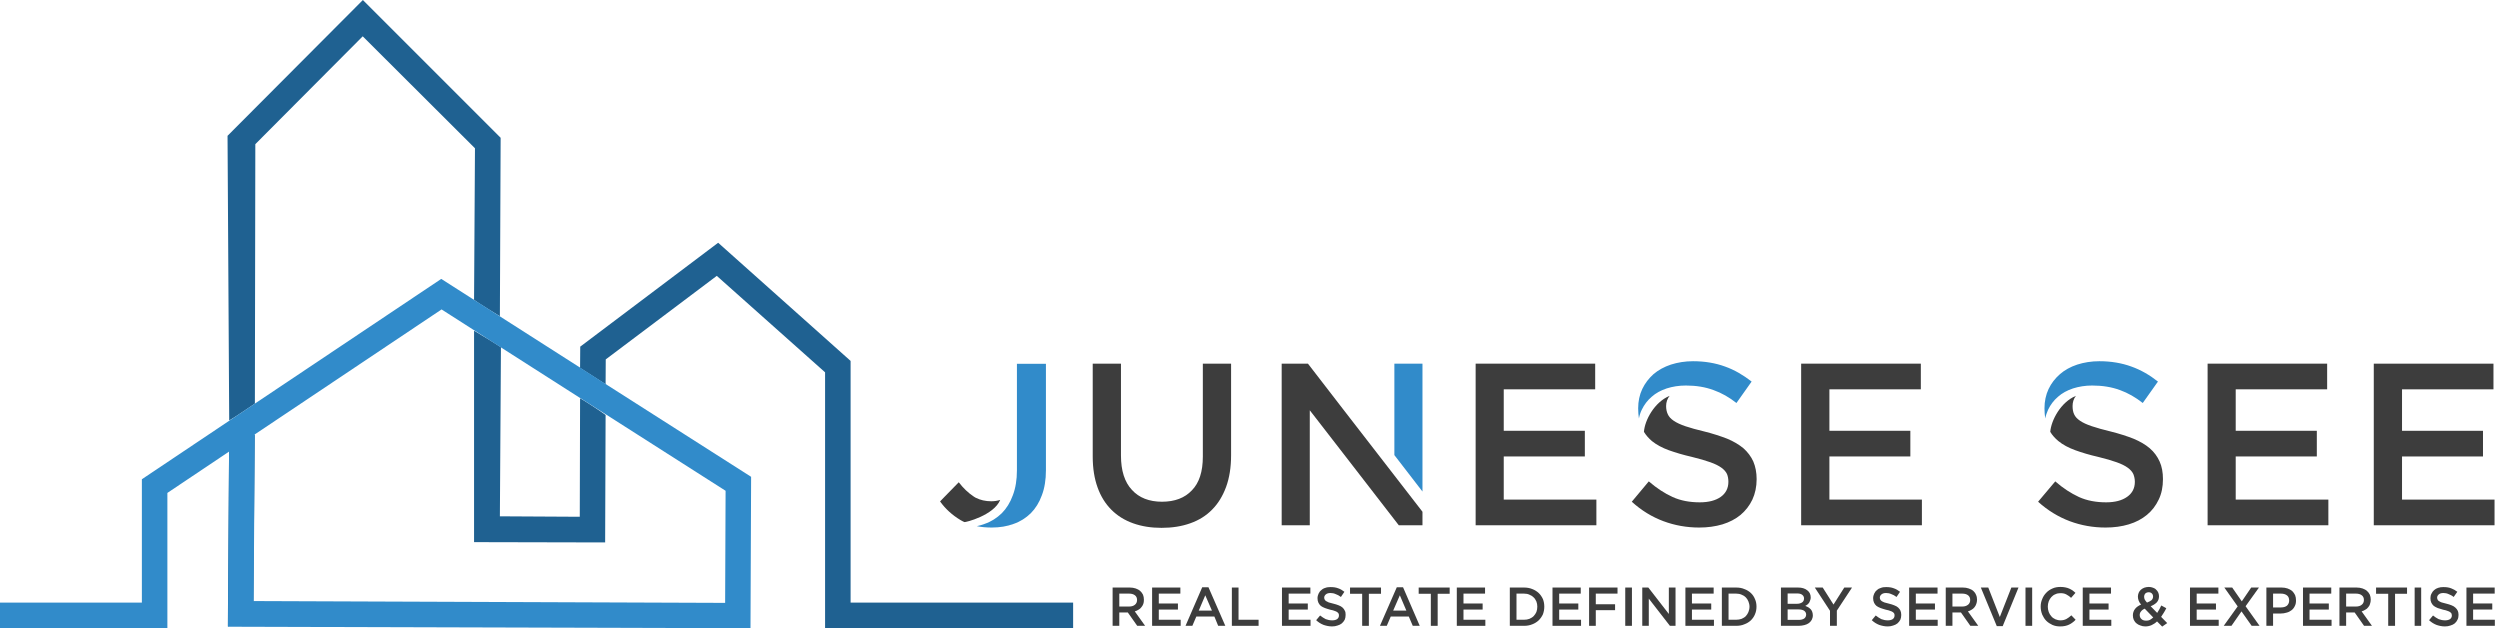
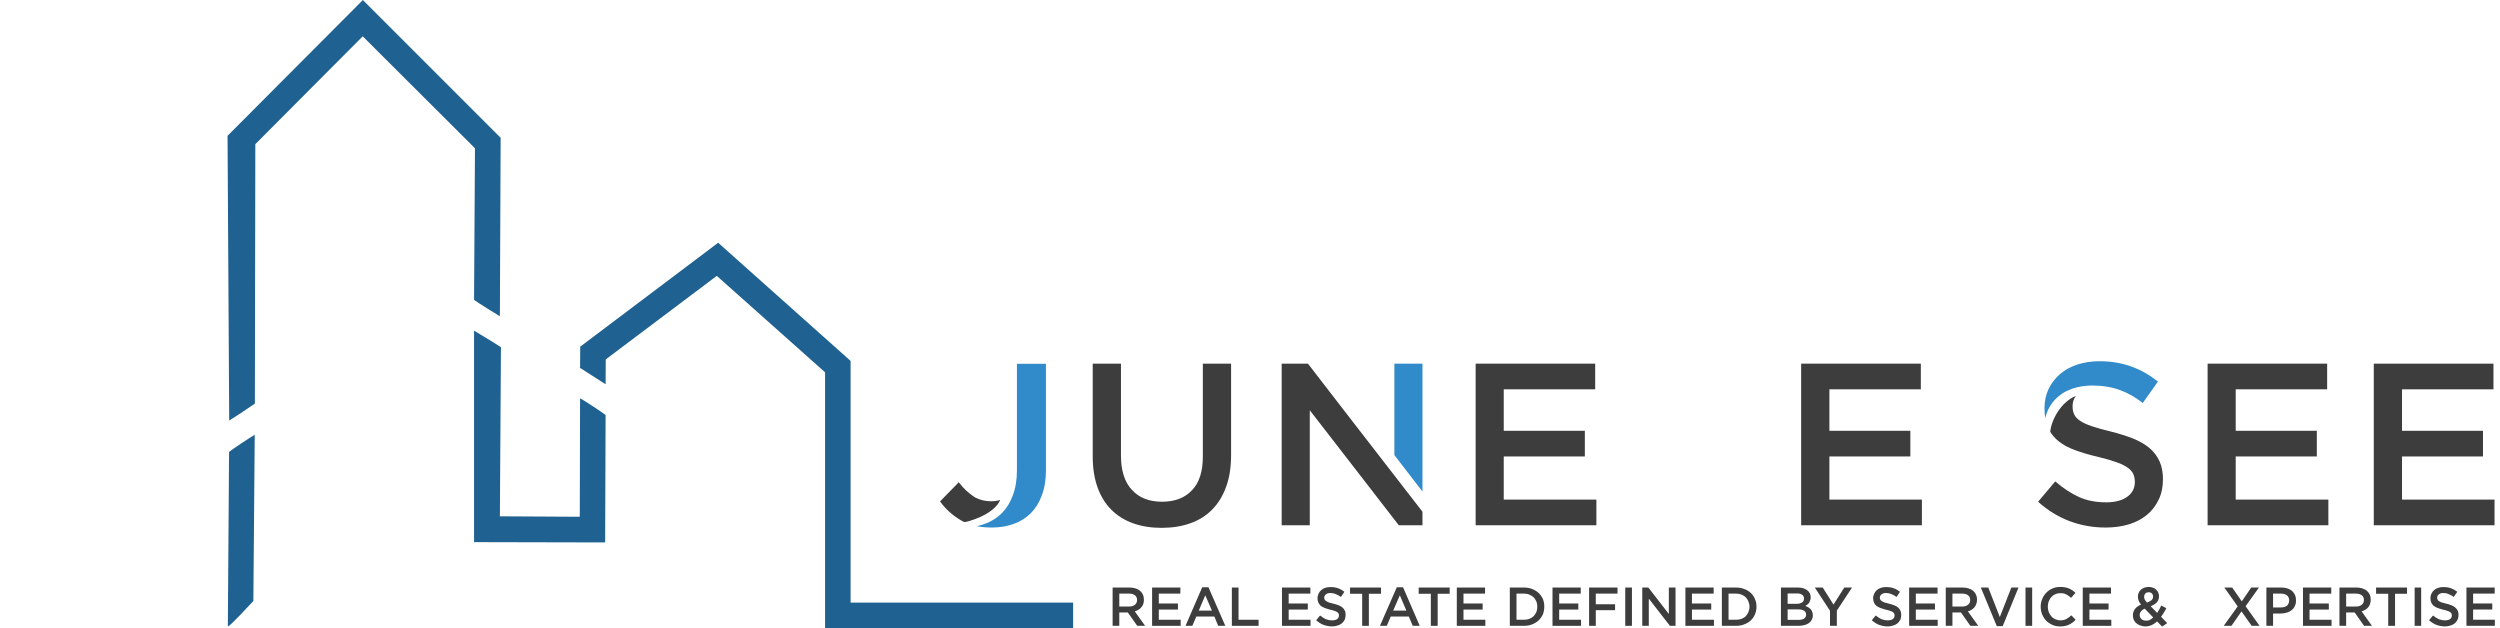
<svg xmlns="http://www.w3.org/2000/svg" width="191" height="48" viewBox="0 0 191 48" fill="none">
  <g clip-path="url(#clip0_129_10766)">
    <path d="M38.249 10.527L27.724 0.002L17.384 10.376L17.511 32.123C17.86 31.938 19.473 30.835 19.473 30.835L19.507 11.014L27.712 2.775L36.288 11.328L36.218 22.909C36.334 23.025 38.191 24.163 38.191 24.163L38.249 10.527Z" fill="#1F6191" />
    <path d="M64.986 46.037V27.574L54.867 18.546L44.33 26.483L44.318 28.085L44.283 28.062C44.283 28.073 44.283 28.073 44.283 28.085C44.33 28.108 46.244 29.35 46.256 29.35C46.268 29.35 46.279 29.35 46.291 29.35L46.268 29.338L46.279 27.458L54.762 21.076L63.036 28.445V47.998H81.987V46.037H64.986Z" fill="#1F6191" />
    <path d="M46.268 31.706C45.989 31.473 44.341 30.417 44.318 30.429L44.295 39.481L38.191 39.446L38.272 26.53C38.214 26.472 36.264 25.276 36.218 25.265V41.419L46.233 41.442L46.268 31.706Z" fill="#1F6191" />
    <path d="M19.357 45.921L19.461 33.214C18.927 33.539 17.86 34.247 17.5 34.525L17.407 47.871C17.755 47.673 18.927 46.35 19.357 45.921Z" fill="#1F6191" />
    <path d="M86.71 45.48C86.605 45.399 86.454 45.352 86.269 45.352H85.514V46.339H86.269C86.454 46.339 86.605 46.292 86.71 46.2C86.814 46.118 86.872 45.991 86.872 45.84C86.872 45.677 86.814 45.561 86.71 45.48ZM86.884 47.813L86.164 46.791H85.514V47.813H85.004V44.888H86.315C86.478 44.888 86.629 44.911 86.768 44.958C86.895 45.004 87.011 45.062 87.104 45.144C87.197 45.225 87.267 45.318 87.325 45.434C87.371 45.55 87.394 45.677 87.394 45.817C87.394 45.944 87.383 46.049 87.348 46.142C87.313 46.246 87.255 46.327 87.197 46.397C87.139 46.478 87.07 46.536 86.977 46.583C86.895 46.641 86.803 46.675 86.698 46.71L87.487 47.813H86.884Z" fill="#3D3D3D" />
    <path d="M90.18 45.352H88.532V46.107H89.994V46.571H88.532V47.349H90.203V47.813H88.021V44.888H90.18V45.352Z" fill="#3D3D3D" />
    <path d="M92.083 45.48L91.584 46.652H92.593L92.083 45.48ZM93.614 47.813H93.069L92.779 47.105H91.398L91.096 47.813H90.574L91.85 44.865H92.326L93.614 47.813Z" fill="#3D3D3D" />
    <path d="M94.114 44.888H94.624V47.349H96.156V47.813H94.114V44.888Z" fill="#3D3D3D" />
    <path d="M100.113 45.352H98.454V46.107H99.916V46.571H98.454V47.349H100.125V47.813H97.943V44.888H100.113V45.352Z" fill="#3D3D3D" />
    <path d="M101.204 45.805C101.227 45.852 101.262 45.886 101.308 45.921C101.366 45.956 101.436 45.991 101.517 46.026C101.61 46.049 101.726 46.084 101.865 46.118C102.016 46.153 102.155 46.2 102.271 46.246C102.399 46.292 102.492 46.35 102.573 46.42C102.643 46.49 102.712 46.571 102.747 46.664C102.794 46.745 102.805 46.849 102.805 46.977C102.805 47.116 102.782 47.244 102.736 47.349C102.678 47.453 102.608 47.546 102.515 47.627C102.422 47.697 102.318 47.755 102.19 47.789C102.063 47.836 101.923 47.859 101.772 47.859C101.54 47.859 101.331 47.813 101.123 47.743C100.914 47.662 100.728 47.546 100.554 47.383L100.856 47.023C101.007 47.14 101.146 47.232 101.285 47.302C101.436 47.36 101.598 47.395 101.784 47.395C101.947 47.395 102.063 47.36 102.155 47.302C102.248 47.232 102.295 47.14 102.295 47.023C102.295 46.977 102.295 46.931 102.271 46.884C102.248 46.849 102.225 46.803 102.167 46.768C102.121 46.733 102.051 46.699 101.97 46.675C101.888 46.641 101.772 46.606 101.633 46.583C101.482 46.536 101.343 46.501 101.227 46.455C101.099 46.408 100.995 46.35 100.914 46.292C100.832 46.223 100.774 46.142 100.728 46.049C100.682 45.956 100.658 45.84 100.658 45.701C100.658 45.573 100.693 45.457 100.74 45.352C100.786 45.248 100.856 45.155 100.949 45.086C101.03 45.004 101.134 44.946 101.262 44.911C101.378 44.865 101.517 44.853 101.656 44.853C101.865 44.853 102.063 44.877 102.237 44.946C102.411 45.004 102.562 45.097 102.712 45.213L102.446 45.608C102.306 45.503 102.179 45.434 102.039 45.387C101.912 45.329 101.784 45.306 101.645 45.306C101.494 45.306 101.378 45.341 101.297 45.41C101.215 45.48 101.169 45.561 101.169 45.654C101.169 45.712 101.181 45.759 101.204 45.805Z" fill="#3D3D3D" />
    <path d="M104.581 47.813H104.07V45.364H103.142V44.888H105.509V45.364H104.581V47.813Z" fill="#3D3D3D" />
    <path d="M106.948 45.48L106.438 46.652H107.447L106.948 45.48ZM108.468 47.813H107.935L107.633 47.105H106.252L105.95 47.813H105.428L106.716 44.865H107.192L108.468 47.813Z" fill="#3D3D3D" />
    <path d="M109.838 47.813H109.316V45.364H108.387V44.888H110.755V45.364H109.838V47.813Z" fill="#3D3D3D" />
    <path d="M113.458 45.352H111.81V46.107H113.273V46.571H111.81V47.349H113.481V47.813H111.3V44.888H113.458V45.352Z" fill="#3D3D3D" />
    <path d="M117.381 45.956C117.323 45.84 117.265 45.724 117.172 45.643C117.079 45.55 116.974 45.48 116.847 45.434C116.731 45.376 116.592 45.352 116.429 45.352H115.86V47.349H116.429C116.592 47.349 116.731 47.325 116.847 47.279C116.974 47.221 117.079 47.163 117.172 47.07C117.265 46.977 117.323 46.873 117.381 46.757C117.427 46.629 117.45 46.501 117.45 46.35C117.45 46.211 117.427 46.072 117.381 45.956ZM117.88 46.931C117.798 47.105 117.694 47.256 117.555 47.395C117.415 47.523 117.253 47.627 117.067 47.697C116.87 47.778 116.661 47.813 116.441 47.813H115.35V44.888H116.441C116.661 44.888 116.87 44.923 117.067 45.004C117.253 45.074 117.415 45.178 117.555 45.306C117.694 45.434 117.798 45.596 117.88 45.77C117.949 45.944 117.984 46.142 117.984 46.35C117.984 46.548 117.949 46.745 117.88 46.931Z" fill="#3D3D3D" />
    <path d="M120.769 45.352H119.121V46.107H120.584V46.571H119.121V47.349H120.792V47.813H118.611V44.888H120.769V45.352Z" fill="#3D3D3D" />
    <path d="M123.578 45.352H121.918V46.165H123.392V46.617H121.918V47.813H121.407V44.888H123.578V45.352Z" fill="#3D3D3D" />
    <path d="M124.169 47.813H124.68V44.888H124.169V47.813Z" fill="#3D3D3D" />
    <path d="M127.5 44.888H128.011V47.813H127.581L125.968 45.735V47.813H125.469V44.888H125.933L127.5 46.907V44.888Z" fill="#3D3D3D" />
    <path d="M130.923 45.352H129.264V46.107H130.738V46.571H129.264V47.349H130.946V47.813H128.765V44.888H130.923V45.352Z" fill="#3D3D3D" />
    <path d="M133.581 45.956C133.534 45.84 133.465 45.724 133.383 45.643C133.291 45.55 133.186 45.48 133.059 45.434C132.931 45.376 132.792 45.352 132.641 45.352H132.061V47.349H132.641C132.792 47.349 132.931 47.325 133.059 47.279C133.186 47.221 133.291 47.163 133.383 47.07C133.465 46.977 133.534 46.873 133.581 46.757C133.627 46.629 133.662 46.501 133.662 46.35C133.662 46.211 133.627 46.072 133.581 45.956ZM134.08 46.931C134.01 47.105 133.906 47.256 133.766 47.395C133.627 47.523 133.465 47.627 133.267 47.697C133.082 47.778 132.873 47.813 132.641 47.813H131.55V44.888H132.641C132.873 44.888 133.082 44.923 133.267 45.004C133.465 45.074 133.627 45.178 133.766 45.306C133.906 45.434 134.01 45.596 134.08 45.77C134.161 45.944 134.196 46.142 134.196 46.35C134.196 46.548 134.161 46.745 134.08 46.931Z" fill="#3D3D3D" />
    <path d="M137.84 47.256C137.932 47.186 137.99 47.082 137.99 46.954C137.99 46.826 137.932 46.733 137.84 46.664C137.735 46.594 137.596 46.559 137.387 46.559H136.575V47.36H137.422C137.596 47.36 137.735 47.325 137.84 47.256ZM137.677 46.026C137.77 45.968 137.828 45.863 137.828 45.724C137.828 45.608 137.782 45.515 137.689 45.445C137.607 45.376 137.48 45.341 137.317 45.341H136.575V46.13H137.271C137.445 46.13 137.573 46.095 137.677 46.026ZM138.072 45.097C138.246 45.225 138.339 45.41 138.339 45.643C138.339 45.724 138.327 45.805 138.292 45.875C138.269 45.944 138.246 46.002 138.211 46.06C138.165 46.107 138.13 46.153 138.072 46.2C138.025 46.234 137.967 46.269 137.921 46.292C138.002 46.327 138.083 46.362 138.153 46.397C138.223 46.443 138.281 46.49 138.339 46.548C138.385 46.606 138.431 46.664 138.455 46.745C138.478 46.815 138.501 46.907 138.501 47.012C138.501 47.14 138.466 47.256 138.42 47.349C138.362 47.453 138.292 47.534 138.199 47.604C138.106 47.673 137.99 47.72 137.863 47.755C137.724 47.789 137.573 47.813 137.422 47.813H136.064V44.888H137.375C137.666 44.888 137.898 44.958 138.072 45.097Z" fill="#3D3D3D" />
    <path d="M140.335 47.813H139.812V46.664L138.652 44.888H139.255L140.079 46.188L140.903 44.888H141.495L140.335 46.652V47.813Z" fill="#3D3D3D" />
    <path d="M143.654 45.805C143.677 45.852 143.712 45.886 143.758 45.921C143.804 45.956 143.886 45.991 143.967 46.026C144.06 46.049 144.176 46.084 144.315 46.118C144.466 46.153 144.605 46.2 144.721 46.246C144.849 46.292 144.942 46.35 145.023 46.42C145.092 46.49 145.162 46.571 145.197 46.664C145.232 46.745 145.255 46.849 145.255 46.977C145.255 47.116 145.232 47.244 145.185 47.349C145.127 47.453 145.058 47.546 144.965 47.627C144.872 47.697 144.768 47.755 144.64 47.789C144.512 47.836 144.373 47.859 144.222 47.859C143.99 47.859 143.781 47.813 143.572 47.743C143.363 47.662 143.178 47.546 143.004 47.383L143.305 47.023C143.456 47.14 143.595 47.232 143.735 47.302C143.886 47.36 144.048 47.395 144.234 47.395C144.385 47.395 144.512 47.36 144.605 47.302C144.698 47.232 144.744 47.14 144.744 47.023C144.744 46.977 144.744 46.931 144.721 46.884C144.698 46.849 144.675 46.803 144.617 46.768C144.57 46.733 144.501 46.699 144.419 46.675C144.338 46.641 144.222 46.606 144.083 46.583C143.932 46.536 143.793 46.501 143.677 46.455C143.549 46.408 143.445 46.35 143.363 46.292C143.282 46.223 143.224 46.142 143.178 46.049C143.131 45.956 143.108 45.84 143.108 45.701C143.108 45.573 143.143 45.457 143.189 45.352C143.236 45.248 143.305 45.155 143.398 45.086C143.479 45.004 143.584 44.946 143.712 44.911C143.828 44.865 143.967 44.853 144.106 44.853C144.315 44.853 144.512 44.877 144.686 44.946C144.86 45.004 145.011 45.097 145.162 45.213L144.895 45.608C144.756 45.503 144.628 45.434 144.489 45.387C144.361 45.329 144.234 45.306 144.094 45.306C143.944 45.306 143.828 45.341 143.746 45.41C143.665 45.48 143.619 45.561 143.619 45.654C143.619 45.712 143.63 45.759 143.654 45.805Z" fill="#3D3D3D" />
    <path d="M148.028 45.352H146.369V46.107H147.831V46.571H146.369V47.349H148.04V47.813H145.858V44.888H148.028V45.352Z" fill="#3D3D3D" />
    <path d="M150.361 45.48C150.257 45.399 150.106 45.352 149.92 45.352H149.166V46.339H149.92C150.106 46.339 150.245 46.292 150.361 46.2C150.465 46.118 150.523 45.991 150.523 45.84C150.523 45.677 150.465 45.561 150.361 45.48ZM150.535 47.813L149.816 46.791H149.166V47.813H148.655V44.888H149.955C150.129 44.888 150.28 44.911 150.407 44.958C150.547 45.004 150.663 45.062 150.756 45.144C150.848 45.225 150.918 45.318 150.964 45.434C151.022 45.55 151.046 45.677 151.046 45.817C151.046 45.944 151.022 46.049 150.988 46.142C150.953 46.246 150.906 46.327 150.848 46.397C150.79 46.478 150.709 46.536 150.628 46.583C150.547 46.641 150.454 46.675 150.349 46.71L151.139 47.813H150.535Z" fill="#3D3D3D" />
    <path d="M153.668 44.888H154.214L153.007 47.836H152.554L151.336 44.888H151.904L152.786 47.14L153.668 44.888Z" fill="#3D3D3D" />
    <path d="M154.748 47.813H155.258V44.888H154.748V47.813Z" fill="#3D3D3D" />
    <path d="M158.345 47.557C158.264 47.627 158.171 47.673 158.078 47.72C157.985 47.766 157.881 47.801 157.765 47.824C157.66 47.847 157.533 47.859 157.393 47.859C157.184 47.859 156.987 47.824 156.802 47.743C156.627 47.662 156.465 47.557 156.337 47.43C156.198 47.291 156.105 47.128 156.024 46.954C155.954 46.768 155.908 46.571 155.908 46.35C155.908 46.142 155.943 45.956 156.024 45.77C156.094 45.585 156.198 45.422 156.337 45.283C156.465 45.144 156.627 45.039 156.813 44.958C156.987 44.877 157.196 44.842 157.417 44.842C157.556 44.842 157.672 44.853 157.788 44.877C157.892 44.9 157.997 44.923 158.09 44.969C158.182 45.004 158.264 45.062 158.345 45.109C158.415 45.167 158.496 45.225 158.565 45.294L158.229 45.677C158.113 45.561 157.985 45.48 157.858 45.41C157.73 45.341 157.579 45.318 157.417 45.318C157.277 45.318 157.15 45.341 157.034 45.399C156.906 45.445 156.802 45.527 156.72 45.619C156.639 45.712 156.569 45.817 156.523 45.944C156.477 46.072 156.453 46.2 156.453 46.35C156.453 46.49 156.477 46.629 156.523 46.757C156.569 46.884 156.639 46.989 156.72 47.082C156.802 47.186 156.906 47.256 157.034 47.314C157.15 47.36 157.277 47.395 157.417 47.395C157.591 47.395 157.741 47.36 157.869 47.291C157.997 47.221 158.124 47.128 158.252 47.012L158.577 47.349C158.507 47.43 158.426 47.499 158.345 47.557Z" fill="#3D3D3D" />
    <path d="M161.281 45.352H159.633V46.107H161.095V46.571H159.633V47.349H161.304V47.813H159.122V44.888H161.281V45.352Z" fill="#3D3D3D" />
    <path d="M164.403 45.341C164.333 45.271 164.252 45.248 164.159 45.248C164.054 45.248 163.973 45.283 163.904 45.341C163.846 45.41 163.811 45.492 163.811 45.596C163.811 45.677 163.834 45.747 163.857 45.805C163.892 45.875 163.95 45.944 164.031 46.037C164.182 45.979 164.298 45.921 164.379 45.852C164.449 45.782 164.495 45.689 164.495 45.585C164.495 45.48 164.461 45.399 164.403 45.341ZM163.857 46.501C163.718 46.559 163.625 46.641 163.567 46.722C163.497 46.803 163.474 46.896 163.474 46.989C163.474 47.116 163.521 47.221 163.613 47.302C163.695 47.383 163.822 47.418 163.962 47.418C164.054 47.418 164.159 47.407 164.252 47.36C164.333 47.314 164.426 47.244 164.507 47.174L163.857 46.501ZM165.192 47.871L164.797 47.476C164.681 47.592 164.542 47.685 164.391 47.755C164.24 47.824 164.078 47.859 163.904 47.859C163.764 47.859 163.648 47.836 163.532 47.789C163.416 47.755 163.312 47.697 163.231 47.627C163.138 47.557 163.08 47.465 163.022 47.36C162.975 47.256 162.952 47.14 162.952 47.012C162.952 46.826 163.01 46.664 163.114 46.525C163.219 46.385 163.37 46.281 163.579 46.188C163.486 46.084 163.428 45.979 163.393 45.886C163.358 45.794 163.335 45.689 163.335 45.585C163.335 45.48 163.358 45.387 163.393 45.294C163.428 45.202 163.486 45.132 163.555 45.062C163.625 44.993 163.718 44.946 163.822 44.9C163.927 44.865 164.043 44.842 164.171 44.842C164.287 44.842 164.391 44.865 164.484 44.9C164.588 44.935 164.67 44.981 164.728 45.051C164.797 45.109 164.855 45.19 164.89 45.271C164.925 45.352 164.948 45.445 164.948 45.55C164.948 45.747 164.89 45.898 164.774 46.026C164.658 46.142 164.495 46.246 164.31 46.316L164.809 46.826C164.867 46.745 164.913 46.652 164.971 46.559C165.018 46.467 165.076 46.362 165.122 46.258L165.505 46.467C165.447 46.583 165.389 46.699 165.319 46.803C165.25 46.919 165.18 47.024 165.11 47.128L165.575 47.604L165.192 47.871Z" fill="#3D3D3D" />
-     <path d="M169.485 45.352H167.826V46.107H169.3V46.571H167.826V47.349H169.509V47.813H167.315V44.888H169.485V45.352Z" fill="#3D3D3D" />
    <path d="M172.027 47.813L171.249 46.71L170.483 47.813H169.892L170.959 46.327L169.938 44.888H170.541L171.273 45.944L171.992 44.888H172.584L171.563 46.316L172.63 47.813H172.027Z" fill="#3D3D3D" />
    <path d="M174.731 45.492C174.615 45.399 174.452 45.352 174.267 45.352H173.663V46.408H174.267C174.464 46.408 174.615 46.362 174.731 46.269C174.835 46.165 174.893 46.037 174.893 45.886C174.893 45.712 174.835 45.573 174.731 45.492ZM175.323 46.304C175.264 46.432 175.183 46.536 175.079 46.617C174.974 46.699 174.847 46.768 174.707 46.803C174.557 46.849 174.406 46.873 174.243 46.873H173.663V47.813H173.152V44.888H174.313C174.475 44.888 174.626 44.911 174.766 44.958C174.905 45.004 175.021 45.074 175.125 45.155C175.218 45.248 175.288 45.352 175.346 45.468C175.392 45.585 175.415 45.724 175.415 45.875C175.415 46.037 175.392 46.176 175.323 46.304Z" fill="#3D3D3D" />
    <path d="M178.108 45.352H176.448V46.107H177.922V46.571H176.448V47.349H178.131V47.813H175.949V44.888H178.108V45.352Z" fill="#3D3D3D" />
    <path d="M180.44 45.48C180.336 45.399 180.185 45.352 179.999 45.352H179.245V46.339H179.999C180.185 46.339 180.336 46.292 180.44 46.2C180.545 46.118 180.603 45.991 180.603 45.84C180.603 45.677 180.545 45.561 180.44 45.48ZM180.614 47.813L179.895 46.791H179.245V47.813H178.734V44.888H180.046C180.208 44.888 180.359 44.911 180.498 44.958C180.626 45.004 180.742 45.062 180.835 45.144C180.928 45.225 180.997 45.318 181.055 45.434C181.102 45.55 181.125 45.677 181.125 45.817C181.125 45.944 181.102 46.049 181.067 46.142C181.044 46.246 180.986 46.327 180.928 46.397C180.87 46.478 180.8 46.536 180.707 46.583C180.626 46.641 180.533 46.675 180.429 46.71L181.218 47.813H180.614Z" fill="#3D3D3D" />
    <path d="M182.982 47.813H182.459V45.364H181.531V44.888H183.898V45.364H182.982V47.813Z" fill="#3D3D3D" />
    <path d="M184.479 47.813H184.978V44.888H184.479V47.813Z" fill="#3D3D3D" />
    <path d="M186.231 45.805C186.243 45.852 186.277 45.886 186.335 45.921C186.382 45.956 186.451 45.991 186.544 46.026C186.637 46.049 186.753 46.084 186.892 46.118C187.043 46.153 187.182 46.2 187.299 46.246C187.415 46.292 187.519 46.35 187.589 46.42C187.67 46.49 187.728 46.571 187.774 46.664C187.809 46.745 187.832 46.849 187.832 46.977C187.832 47.116 187.809 47.244 187.751 47.349C187.705 47.453 187.635 47.546 187.542 47.627C187.449 47.697 187.345 47.755 187.217 47.789C187.09 47.836 186.95 47.859 186.788 47.859C186.567 47.859 186.347 47.813 186.15 47.743C185.941 47.662 185.755 47.546 185.581 47.383L185.883 47.023C186.022 47.14 186.173 47.232 186.312 47.302C186.463 47.36 186.625 47.395 186.811 47.395C186.962 47.395 187.09 47.36 187.182 47.302C187.275 47.232 187.322 47.14 187.322 47.023C187.322 46.977 187.31 46.931 187.299 46.884C187.275 46.849 187.241 46.803 187.194 46.768C187.148 46.733 187.078 46.699 186.997 46.675C186.916 46.641 186.8 46.606 186.66 46.583C186.509 46.536 186.37 46.501 186.243 46.455C186.126 46.408 186.022 46.35 185.941 46.292C185.86 46.223 185.802 46.142 185.755 46.049C185.709 45.956 185.685 45.84 185.685 45.701C185.685 45.573 185.709 45.457 185.767 45.352C185.813 45.248 185.883 45.155 185.964 45.086C186.057 45.004 186.161 44.946 186.277 44.911C186.405 44.865 186.533 44.853 186.683 44.853C186.892 44.853 187.09 44.877 187.264 44.946C187.426 45.004 187.589 45.097 187.74 45.213L187.461 45.608C187.333 45.503 187.194 45.434 187.066 45.387C186.939 45.329 186.811 45.306 186.672 45.306C186.521 45.306 186.405 45.341 186.324 45.41C186.243 45.48 186.196 45.561 186.196 45.654C186.196 45.712 186.208 45.759 186.231 45.805Z" fill="#3D3D3D" />
    <path d="M190.594 45.352H188.946V46.107H190.409V46.571H188.946V47.349H190.606V47.813H188.436V44.888H190.594V45.352Z" fill="#3D3D3D" />
    <path d="M94.055 34.781C94.055 35.697 93.928 36.51 93.672 37.206C93.417 37.891 93.069 38.471 92.605 38.935C92.152 39.399 91.595 39.748 90.934 39.98C90.284 40.212 89.553 40.328 88.74 40.328C87.94 40.328 87.22 40.212 86.57 39.98C85.921 39.748 85.375 39.411 84.911 38.947C84.458 38.494 84.099 37.925 83.855 37.241C83.611 36.568 83.484 35.779 83.484 34.885V27.783H85.642V34.804C85.642 35.953 85.921 36.835 86.478 37.426C87.023 38.03 87.801 38.332 88.775 38.332C89.75 38.332 90.516 38.042 91.061 37.461C91.618 36.893 91.897 36.034 91.897 34.885V27.783H94.055V34.781Z" fill="#3D3D3D" />
    <path d="M121.872 29.744H114.886V32.912H121.082V34.873H114.886V38.169H121.964V40.13H112.739V27.783H121.872V29.744Z" fill="#3D3D3D" />
    <path d="M146.752 29.744H139.766V32.912H145.951V34.873H139.766V38.169H146.833V40.13H137.608V27.783H146.752V29.744Z" fill="#3D3D3D" />
    <path d="M177.794 29.744H170.808V32.912H177.005V34.873H170.808V38.169H177.887V40.13H168.661V27.783H177.794V29.744Z" fill="#3D3D3D" />
    <path d="M190.501 29.744H183.515V32.912H189.701V34.873H183.515V38.169H190.583V40.13H181.357V27.783H190.501V29.744Z" fill="#3D3D3D" />
    <path d="M106.53 36.324L102.55 31.183L99.927 27.783H97.92V40.13H100.067V31.346L100.554 31.972L102.712 34.758L106.867 40.13H108.677V39.098L106.53 36.324Z" fill="#3D3D3D" />
    <path d="M108.677 27.783V37.554L106.53 34.769V27.783H108.677Z" fill="#318BCA" />
    <path d="M76.416 38.192C76.208 38.262 75.975 38.297 75.732 38.297C75.291 38.297 74.896 38.204 74.548 38.03C74.49 37.995 74.421 37.96 74.362 37.914C73.98 37.659 73.608 37.31 73.248 36.846L72.181 37.937L71.821 38.309C72.227 38.877 72.749 39.353 73.388 39.736C73.481 39.794 73.585 39.84 73.678 39.887C73.747 39.922 75.929 39.376 76.416 38.192Z" fill="#3D3D3D" />
    <path d="M79.909 27.795V35.929C79.909 36.661 79.805 37.299 79.596 37.844C79.399 38.39 79.109 38.854 78.749 39.214C78.377 39.573 77.948 39.852 77.438 40.026C76.939 40.212 76.381 40.304 75.766 40.304C75.36 40.304 74.977 40.27 74.629 40.2C74.838 40.154 75.035 40.096 75.221 40.026C75.732 39.852 76.161 39.573 76.532 39.214C76.892 38.854 77.182 38.39 77.379 37.844C77.588 37.299 77.693 36.661 77.693 35.929V27.795H79.909Z" fill="#318BCA" />
-     <path d="M133.952 35.257C133.778 34.873 133.523 34.537 133.198 34.247C132.861 33.968 132.455 33.725 131.956 33.516C131.445 33.319 130.877 33.133 130.227 32.97C129.635 32.831 129.148 32.692 128.765 32.564C128.393 32.437 128.092 32.297 127.871 32.146C127.651 31.996 127.5 31.833 127.419 31.647C127.337 31.473 127.291 31.265 127.291 31.021C127.291 30.731 127.384 30.464 127.558 30.243C126.397 30.719 125.655 32.112 125.597 32.994C125.759 33.261 125.968 33.493 126.212 33.702C126.56 33.98 126.989 34.212 127.5 34.398C128.022 34.583 128.602 34.758 129.264 34.908C129.844 35.048 130.308 35.187 130.668 35.315C131.028 35.442 131.306 35.581 131.515 35.732C131.724 35.883 131.863 36.046 131.944 36.22C132.014 36.394 132.049 36.591 132.049 36.812C132.049 37.299 131.852 37.682 131.469 37.96C131.074 38.239 130.54 38.378 129.867 38.378C129.09 38.378 128.405 38.251 127.79 37.972C127.175 37.693 126.571 37.299 125.968 36.777L124.668 38.332C125.411 39.005 126.212 39.492 127.082 39.817C127.952 40.142 128.869 40.304 129.821 40.304C130.459 40.304 131.051 40.223 131.596 40.061C132.13 39.898 132.594 39.655 132.977 39.341C133.36 39.016 133.662 38.633 133.882 38.169C134.091 37.717 134.207 37.194 134.207 36.603C134.207 36.092 134.114 35.639 133.952 35.257Z" fill="#3D3D3D" />
-     <path d="M133.824 29.152L132.664 30.789C132.119 30.359 131.538 30.023 130.912 29.802C130.285 29.57 129.589 29.454 128.8 29.454C128.266 29.454 127.778 29.535 127.337 29.675C126.885 29.826 126.502 30.034 126.189 30.313C125.864 30.591 125.62 30.916 125.434 31.299C125.33 31.508 125.26 31.729 125.214 31.972C125.179 31.729 125.156 31.473 125.156 31.195C125.156 30.661 125.26 30.162 125.469 29.721C125.678 29.28 125.968 28.909 126.328 28.584C126.699 28.27 127.14 28.027 127.662 27.853C128.173 27.69 128.742 27.597 129.345 27.597C130.25 27.597 131.063 27.737 131.794 28.004C132.513 28.259 133.186 28.653 133.824 29.152Z" fill="#318BCA" />
    <path d="M164.994 35.257C164.82 34.873 164.577 34.537 164.24 34.247C163.915 33.968 163.497 33.725 162.998 33.516C162.499 33.319 161.919 33.133 161.269 32.97C160.689 32.831 160.202 32.692 159.819 32.564C159.436 32.437 159.134 32.297 158.914 32.146C158.693 31.996 158.542 31.833 158.461 31.647C158.38 31.473 158.345 31.265 158.345 31.021C158.345 30.731 158.426 30.464 158.6 30.243C157.44 30.719 156.709 32.112 156.639 32.994C156.802 33.261 157.01 33.493 157.266 33.702C157.602 33.98 158.043 34.212 158.554 34.398C159.064 34.583 159.645 34.758 160.306 34.908C160.886 35.048 161.351 35.187 161.71 35.315C162.07 35.442 162.349 35.581 162.557 35.732C162.766 35.883 162.906 36.046 162.987 36.22C163.056 36.394 163.103 36.591 163.103 36.812C163.103 37.299 162.906 37.682 162.511 37.96C162.116 38.239 161.583 38.378 160.91 38.378C160.144 38.378 159.447 38.251 158.832 37.972C158.229 37.693 157.614 37.299 157.022 36.777L155.711 38.332C156.453 39.005 157.266 39.492 158.124 39.817C158.995 40.142 159.912 40.304 160.863 40.304C161.513 40.304 162.105 40.223 162.639 40.061C163.184 39.898 163.637 39.655 164.02 39.341C164.414 39.016 164.704 38.633 164.925 38.169C165.145 37.717 165.25 37.194 165.25 36.603C165.25 36.092 165.168 35.639 164.994 35.257Z" fill="#3D3D3D" />
    <path d="M164.867 29.152L163.706 30.789C163.161 30.359 162.581 30.023 161.966 29.802C161.339 29.57 160.631 29.454 159.842 29.454C159.32 29.454 158.821 29.535 158.38 29.675C157.927 29.826 157.544 30.034 157.231 30.313C156.906 30.591 156.662 30.916 156.477 31.299C156.384 31.508 156.303 31.729 156.256 31.972C156.221 31.729 156.198 31.473 156.198 31.195C156.198 30.661 156.303 30.162 156.511 29.721C156.72 29.28 157.01 28.909 157.382 28.584C157.742 28.27 158.183 28.027 158.705 27.853C159.215 27.69 159.784 27.597 160.387 27.597C161.293 27.597 162.105 27.737 162.836 28.004C163.555 28.259 164.24 28.653 164.867 29.152Z" fill="#318BCA" />
-     <path fill-rule="evenodd" clip-rule="evenodd" d="M19.461 33.191L33.735 23.64L38.017 26.379L44.318 30.406L46.268 31.647L55.435 37.496L55.4 46.06L19.38 45.921L19.461 33.191ZM12.788 47.998V37.659L17.5 34.502L17.419 47.882L57.338 47.998L57.385 36.428L46.268 29.338L44.318 28.085L38.051 24.081L33.711 21.308L19.473 30.835L17.511 32.146L10.839 36.614V46.037H0V47.998H12.788Z" fill="#318BCA" />
  </g>
  <defs>
    <clipPath id="clip0_129_10766">
      <rect width="190.606" height="48" fill="white" />
    </clipPath>
  </defs>
</svg>